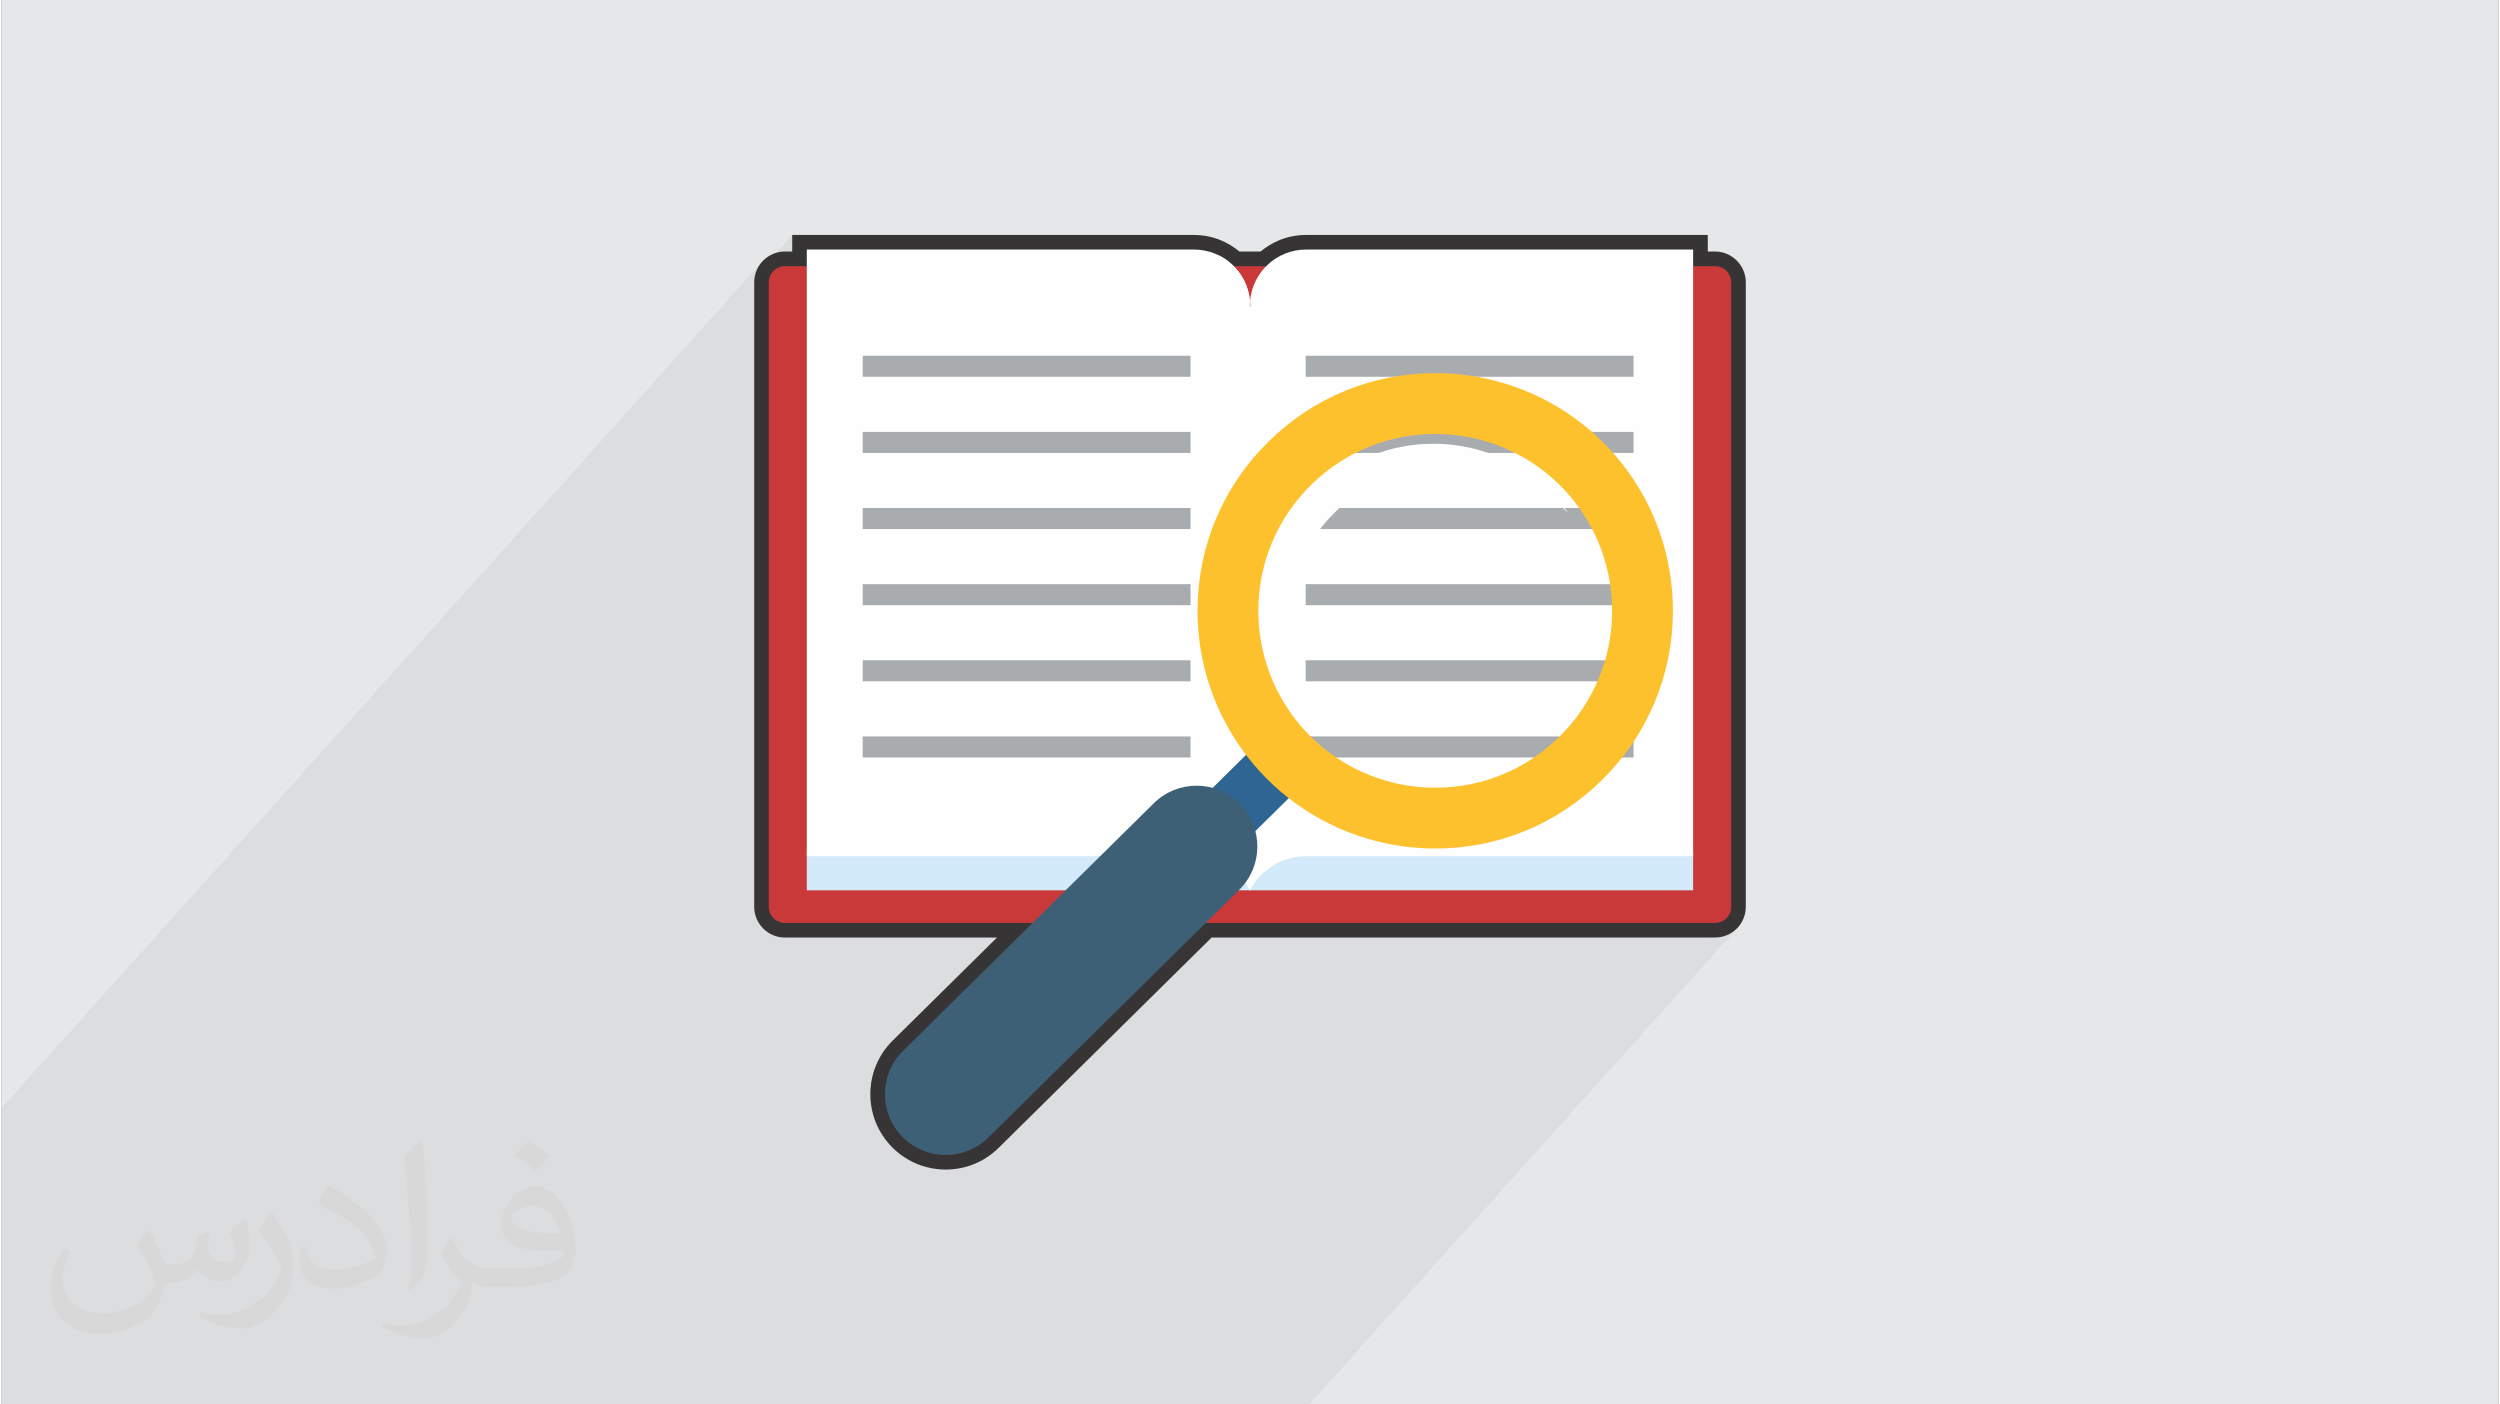
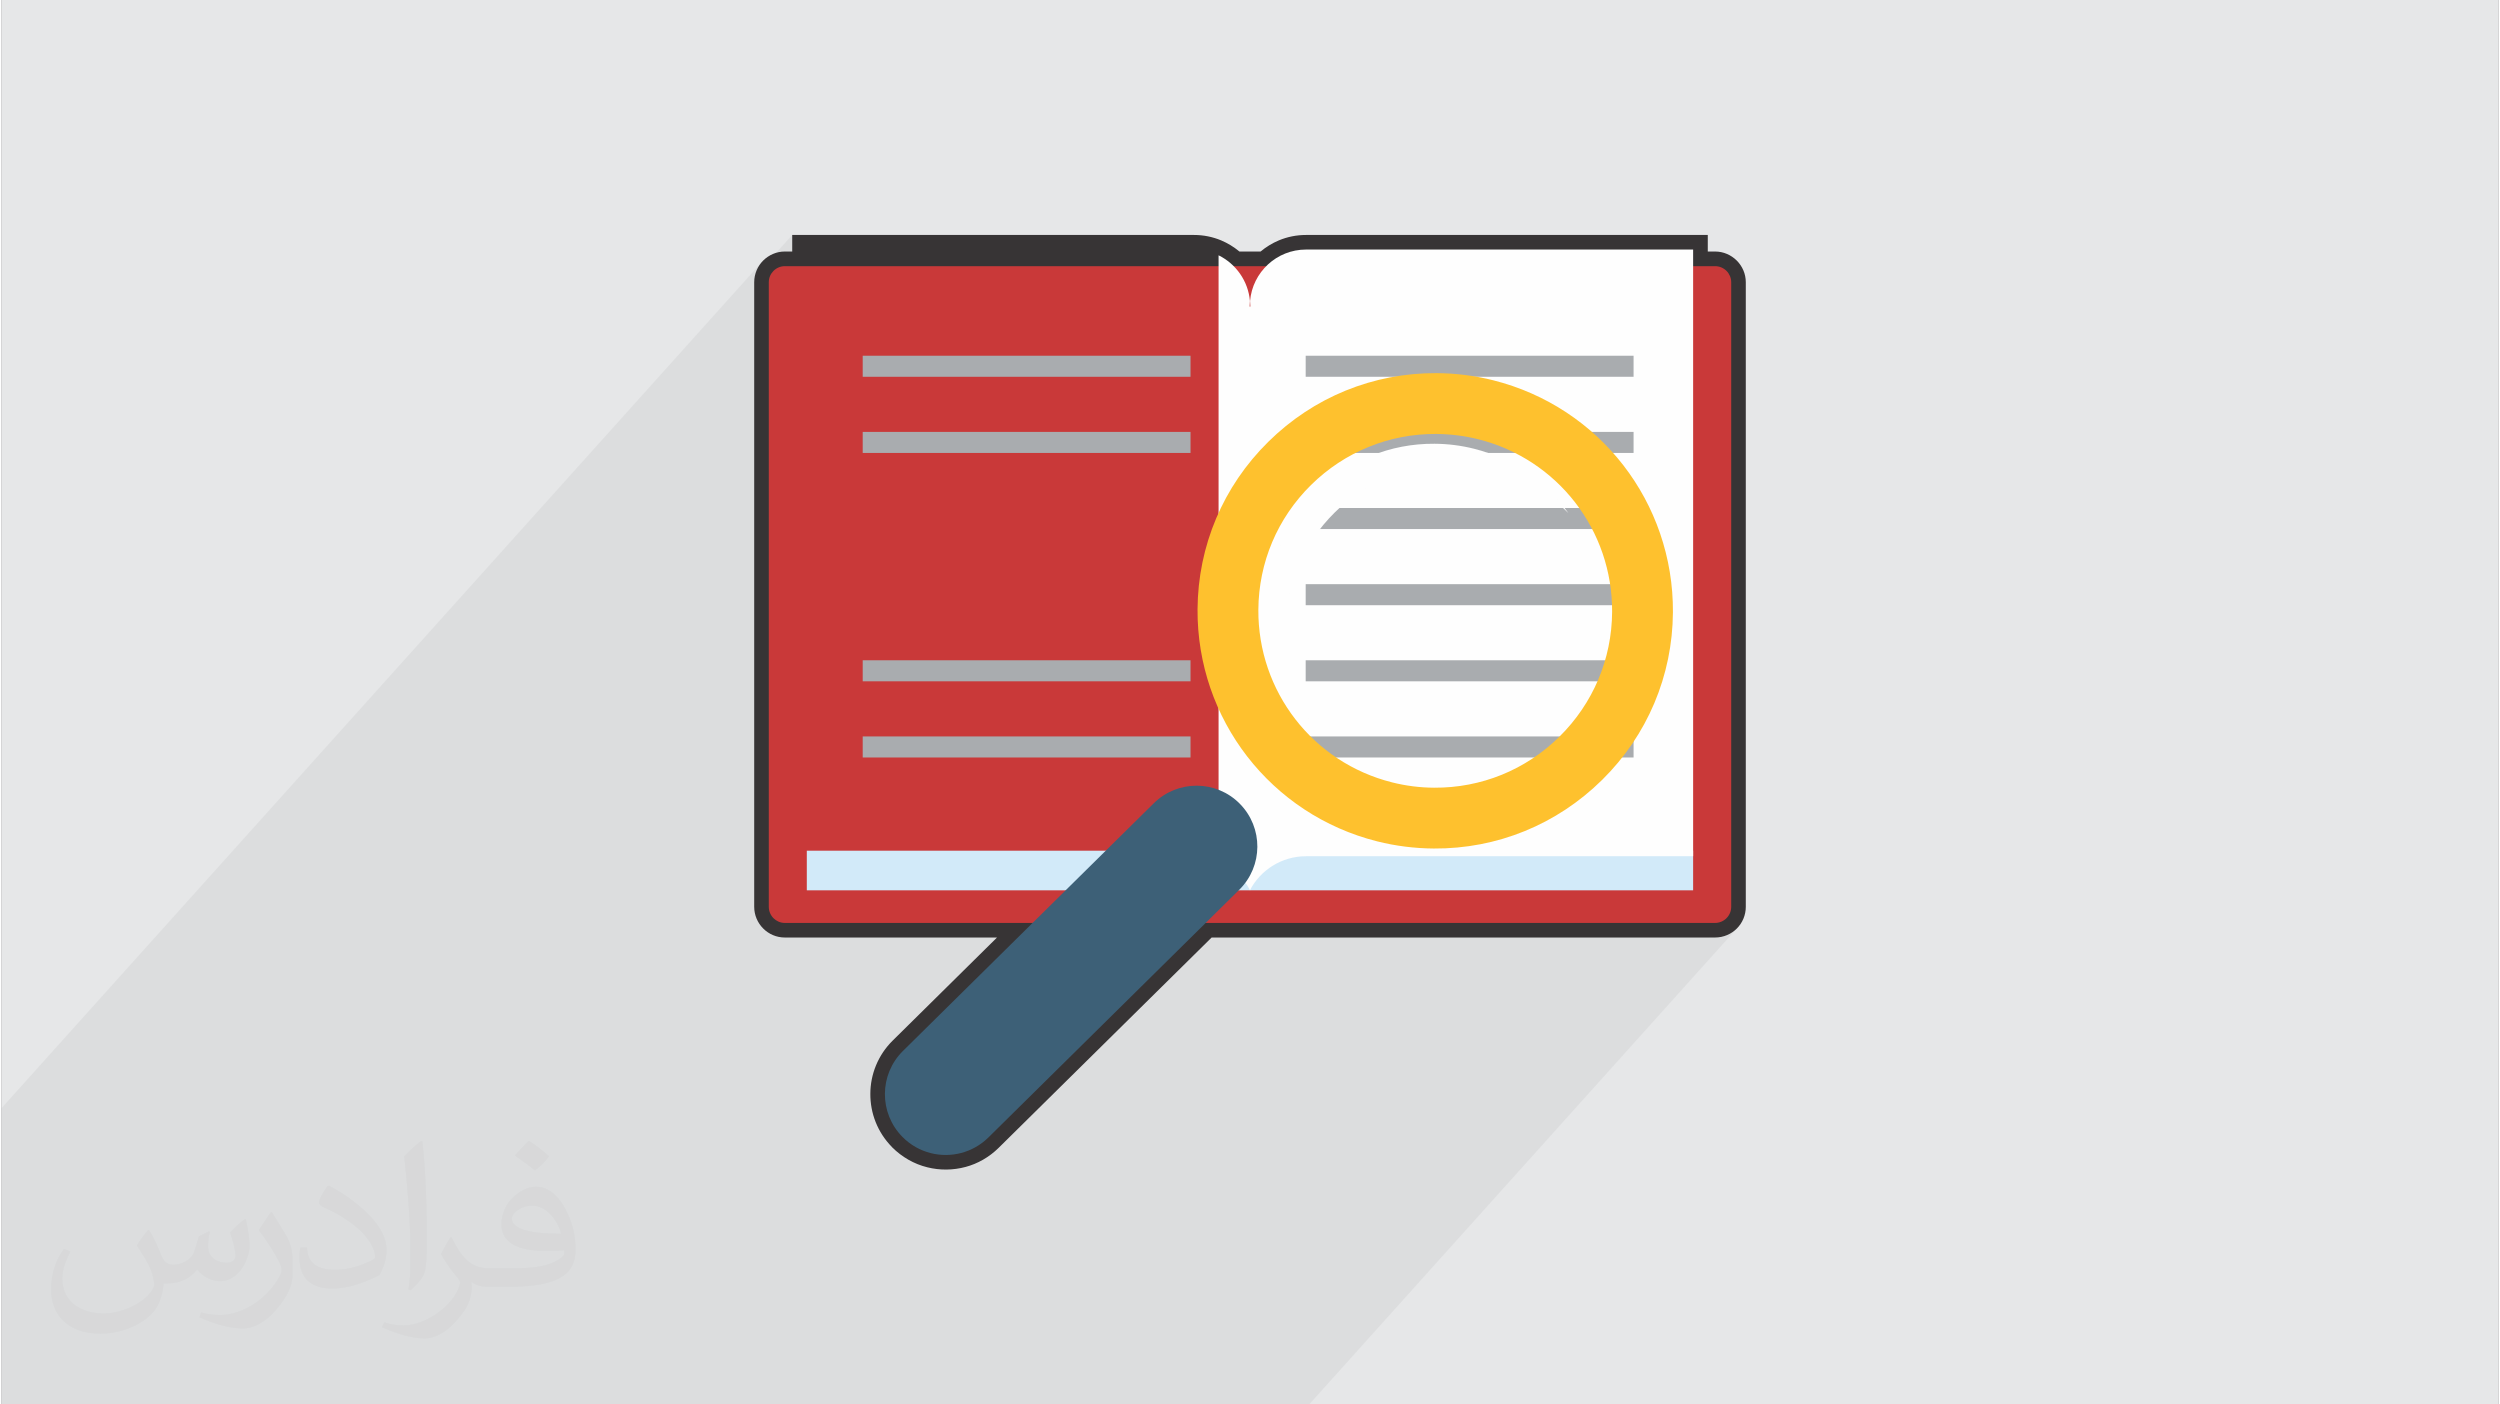
<svg xmlns="http://www.w3.org/2000/svg" xml:space="preserve" width="356px" height="200px" version="1.0" shape-rendering="geometricPrecision" text-rendering="geometricPrecision" image-rendering="optimizeQuality" fill-rule="evenodd" clip-rule="evenodd" viewBox="0 0 35600 20025">
  <rect x="0" y="0" width="35600" height="20025" fill="#808080" stroke="none" />
  <g id="Layer_x0020_1">
    <g id="_1620691822064">
      <path fill="#E6E7E8" d="M0 0l35600 0 0 20025 -35600 0 0 -20025z" />
      <path fill="#373435" fill-opacity="0.031" d="M2102 17538c67,103 111,202 155,311 31,64 48,183 198,183 44,0 107,-14 163,-45 63,-33 111,-82 135,-159l61 -201 145 -72 10 10c-19,76 -24,148 -24,206 0,169 145,233 262,233 68,0 128,-33 128,-95 0,-81 -34,-216 -78,-338 68,-68 136,-136 214,-191l12 6c34,144 53,286 53,381 0,92 -41,195 -75,263 -70,132 -194,237 -344,237 -114,0 -240,-57 -327,-163l-5 0c-83,101 -209,194 -412,194l-63 0c-10,134 -39,229 -82,313 -122,237 -480,404 -817,404 -470,0 -705,-272 -705,-632 0,-223 72,-431 184,-577l92 37c-70,134 -116,261 -116,385 0,338 274,499 591,499 293,0 657,-188 722,-404 -24,-237 -114,-348 -250,-565 42,-72 95,-144 160,-220l13 0 0 0zm5414 -1273c99,62 196,136 290,221 -53,74 -118,142 -201,201 -94,-76 -189,-142 -286,-212 66,-74 131,-146 197,-210zm51 925c-160,0 -291,105 -291,183 0,167 320,219 702,217 -48,-196 -215,-400 -411,-400zm-359 894c208,0 390,-6 528,-41 155,-39 286,-118 286,-171 0,-15 0,-31 -5,-46 -87,9 -186,9 -274,9 -281,0 -496,-64 -581,-223 -22,-43 -36,-93 -36,-148 0,-153 65,-303 181,-406 97,-84 204,-138 313,-138 196,0 354,159 463,408 60,136 101,292 101,490 0,132 -36,243 -118,326 -153,148 -434,204 -865,204l-197 0 0 0 -51 0c-106,0 -184,-19 -244,-66l-10 0c2,24 5,49 5,72 0,97 -32,220 -97,319 -192,286 -400,410 -579,410 -182,0 -405,-70 -606,-161l36 -70c66,27 155,45 279,45 325,0 751,-313 804,-617 -12,-25 -33,-58 -65,-93 -94,-113 -155,-208 -211,-307 49,-95 92,-171 134,-239l16 -2c139,282 265,445 546,445l43 0 0 0 204 0 0 0zm-1406 299c24,-130 26,-276 26,-412l0 -202c0,-377 -48,-925 -87,-1281 68,-75 163,-161 238,-219l21 6c51,449 64,971 64,1450 0,126 -5,250 -17,340 -8,114 -73,200 -214,332l-31 -14 0 0zm-1447 -596c7,177 94,317 397,317 189,0 349,-49 526,-133 31,-15 48,-33 48,-50 0,-111 -84,-257 -228,-391 -138,-126 -322,-237 -494,-311 -58,-25 -77,-52 -77,-76 0,-52 68,-159 123,-235l20 -2c196,103 416,255 579,426 148,157 240,315 240,488 0,128 -39,250 -102,361 -216,109 -446,191 -674,191 -276,0 -465,-129 -465,-434 0,-33 0,-85 12,-151l95 0 0 0zm-500 -502l172 278c63,103 121,214 121,391l0 227c0,183 -117,379 -306,572 -147,132 -278,188 -399,188 -180,0 -386,-56 -623,-159l26 -70c76,21 163,37 270,37 341,-2 690,-251 850,-556 19,-35 27,-68 27,-91 0,-35 -20,-74 -34,-109 -87,-165 -184,-315 -291,-453 56,-88 111,-173 172,-257l15 2 0 0z" />
      <path fill="#373435" fill-opacity="0.051" d="M11481 3558l-212 237 -101 0 -46 5 -43 13 -19 11 213 -238 0 -236 -535 594 1 -8 11 -42 15 -40 18 -38 22 -36 26 -34 -10831 12053 0 95 0 72 0 144 0 21 0 92 0 112 0 86 0 9 0 142 0 204 0 237 0 1722 0 1086 0 204 792 0 975 0 436 0 425 0 115 0 241 0 463 0 3 0 66 0 147 0 55 0 10 0 14 0 43 0 17 0 552 0 32 0 71 0 34 0 269 0 1 0 10 0 20 0 20 0 82 0 265 0 28 0 281 0 251 0 18 0 397 0 309 0 270 0 152 0 20 0 170 0 6 0 49 0 309 0 156 0 113 0 49 0 306 0 42 0 38 0 89 0 111 0 21 0 30 0 20 0 12 0 126 0 70 0 62 0 86 0 61 0 12 0 82 0 156 0 261 0 78 0 2 0 15 0 15 0 2 0 19 0 82 0 139 0 118 0 41 0 15 0 51 0 79 0 52 0 6 0 33 0 1 0 33 0 58 0 71 0 52 0 87 0 22 0 224 0 33 0 52 0 18 0 89 0 3 0 107 0 10 0 124 0 26 0 94 0 38 0 4 0 56 0 305 0 209 0 72 0 197 0 347 0 123 0 236 0 270 0 267 0 359 0 6 0 74 0 269 0 706 0 108 0 9 0 153 0 2114 0 436 0 544 0 9 0 201 0 79 0 86 0 194 0 6098 -6786 -31 28 -34 25 -36 22 -38 19 -41 15 -41 10 -44 7 -45 2 -85 0 248 -276 28 -34 21 -39 13 -43 5 -46 0 -8905 -5 -46 -13 -43 -21 -39 -28 -34 -35 -28 -38 -21 -43 -13 -47 -5 -313 0 0 -237 -5519 0 -82 4 -80 13 -77 20 -74 27 -70 34 -66 40 -62 47 -57 52 -463 0 -57 -52 -61 -47 -67 -40 -31 -16 0 0 -1 0 -38 -18 -74 -27 -77 -20 -79 -13 -82 -4 -5520 0z" />
      <g>
        <path fill="#373435" d="M24661 12929c0,127 -103,230 -230,230l-7263 0 -3097 3058c-224,221 -538,296 -822,224l0 0c-148,-37 -289,-114 -404,-231 -337,-341 -333,-890 7,-1226l1849 -1825 -3533 0c-126,0 -229,-103 -229,-230l0 -8905c0,-126 103,-229 229,-229l313 0 0 -237 5520 0c221,0 422,91 567,237l463 0c145,-146 346,-237 568,-237l5519 0 0 237 313 0c127,0 230,103 230,229l0 8905z" />
        <path fill="#373435" fill-rule="nonzero" d="M24869 12929c0,121 -49,231 -128,310 -79,79 -189,128 -310,128l-7178 0 -3037 2999c-136,134 -299,226 -471,272 -179,48 -368,50 -546,5 -94,-23 -186,-60 -271,-109 -82,-47 -160,-106 -231,-177l-1 -2c-208,-211 -311,-486 -309,-761 1,-275 108,-549 318,-757l1488 -1470 -3025 0c-120,0 -230,-49 -309,-129 -79,-79 -128,-189 -128,-309l0 -8905c0,-120 49,-230 128,-309 80,-79 189,-129 309,-129l105 0 0 -236 5728 0c136,0 267,27 387,77 95,40 183,94 261,159l302 0c78,-65 166,-119 261,-159 120,-50 251,-77 387,-77l5728 0 0 236 104 0c120,0 230,50 309,129 80,80 129,189 129,309l0 8905zm-423 15c4,-4 6,-9 6,-15l0 -8905c0,-6 -2,-11 -5,-14 -4,-4 -9,-6 -16,-6l-521 0 0 -237 -5311 0c-81,0 -158,16 -227,45 -73,30 -139,75 -193,130l-62 62 -635 0 -61 -62c-55,-55 -120,-100 -193,-130 -69,-29 -146,-45 -227,-45l-5311 0 0 237 -522 0c-6,0 -11,2 -14,5 -4,4 -6,10 -6,15l0 8905c0,6 2,12 6,16 3,3 8,5 14,5l3533 0 145 357 -1848 1825c-129,128 -195,296 -196,464 -1,168 62,337 190,466l1 2c42,43 90,79 142,109 52,30 108,52 165,66 110,28 227,27 335,-2 106,-30 207,-86 290,-168l3097 -3059 146 -60 7263 0c6,0 11,-2 15,-6z" />
        <g>
          <path fill="#C93939" d="M24661 12929c0,127 -103,230 -230,230l-13263 0c-126,0 -229,-103 -229,-230l0 -8905c0,-126 103,-229 229,-229l13263 0c127,0 230,103 230,229l0 8905z" />
          <path fill="#D2EAF9" d="M24118 12694l-12637 0 0 -565 12637 0 0 565z" />
          <path fill="#FEFEFE" d="M17798 12694l0 -8310c4,-8 7,-16 7,-25 0,-23 -2,-45 -4,-68 35,-410 379,-733 798,-733l5519 0 0 8650 -5519 0c-347,0 -650,197 -801,486z" />
-           <path fill="#FEFEFE" d="M17802 12694l0 -8310c-4,-8 -7,-16 -7,-25 0,-23 2,-45 4,-68 -35,-410 -380,-733 -798,-733l-5520 0 0 8650 5520 0c347,0 649,197 801,486z" />
          <path fill="#FEFEFE" d="M17799 4291c-25,-286 -201,-530 -447,-651l0 8640c193,82 352,228 450,414l0 -8310c-4,-8 -7,-16 -7,-25 0,-23 2,-45 4,-68z" />
          <path fill="#A9ACAF" d="M23269 5372l-4675 0 0 -300 4675 0 0 300z" />
          <path fill="#A9ACAF" d="M23269 6458l-4675 0 0 -300 4675 0 0 300z" />
          <path fill="#A9ACAF" d="M23269 7543l-4675 0 0 -300 4675 0 0 300z" />
          <path fill="#A9ACAF" d="M23269 8629l-4675 0 0 -300 4675 0 0 300z" />
          <path fill="#A9ACAF" d="M23269 9714l-4675 0 0 -300 4675 0 0 300z" />
-           <path fill="#A9ACAF" d="M23269 10800l-4675 0 0 -300 4675 0 0 300z" />
+           <path fill="#A9ACAF" d="M23269 10800l-4675 0 0 -300 4675 0 0 300" />
          <path fill="#A9ACAF" d="M16952 5372l-4674 0 0 -300 4674 0 0 300z" />
          <path fill="#A9ACAF" d="M16952 6458l-4674 0 0 -300 4674 0 0 300z" />
-           <path fill="#A9ACAF" d="M16952 7543l-4674 0 0 -300 4674 0 0 300z" />
-           <path fill="#A9ACAF" d="M16952 8629l-4674 0 0 -300 4674 0 0 300z" />
          <path fill="#A9ACAF" d="M16952 9714l-4674 0 0 -300 4674 0 0 300z" />
          <path fill="#A9ACAF" d="M16952 10800l-4674 0 0 -300 4674 0 0 300z" />
-           <path fill="#2F6593" d="M13355 16021c-74,-19 -144,-58 -202,-116 -168,-170 -166,-445 4,-613l4866 -4805c170,-168 445,-166 613,4 168,171 166,445 -4,613l-4866 4805c-112,111 -269,148 -411,112l0 0z" />
          <path fill="#3D6077" d="M13249 16441c-148,-37 -289,-114 -404,-231 -337,-341 -333,-890 7,-1226l3577 -3532c341,-336 890,-333 1226,8 336,341 333,889 -8,1226l-3576 3531c-224,221 -538,296 -822,224l0 0z" />
          <path fill="#FEC12E" d="M22212 10503c-480,474 -1115,732 -1787,728 -203,-1 -404,-27 -599,-76 -1130,-284 -1914,-1297 -1907,-2462 5,-673 271,-1304 751,-1778 480,-473 1115,-732 1787,-728 203,2 404,27 599,76 1130,285 1914,1297 1907,2462 -4,672 -271,1304 -751,1778zm1618 -1773c10,-1565 -1044,-2926 -2562,-3308 -262,-66 -533,-100 -806,-102 -904,-5 -1756,342 -2401,979 -645,636 -1003,1484 -1009,2388 -9,1566 1044,2927 2562,3309 262,66 533,100 806,102 903,6 1756,-342 2401,-979 645,-636 1003,-1485 1009,-2389z" />
          <path fill="#FEFEFE" d="M18304 8973c4,-630 254,-1222 704,-1666 450,-445 1045,-687 1676,-683 190,1 379,25 562,71 427,107 799,326 1093,620 -317,-443 -785,-776 -1345,-917 -183,-46 -372,-70 -563,-71 -630,-5 -1225,238 -1675,682 -450,445 -700,1037 -704,1667 -4,653 258,1254 695,1690 -283,-395 -446,-877 -443,-1393z" />
        </g>
      </g>
    </g>
  </g>
</svg>